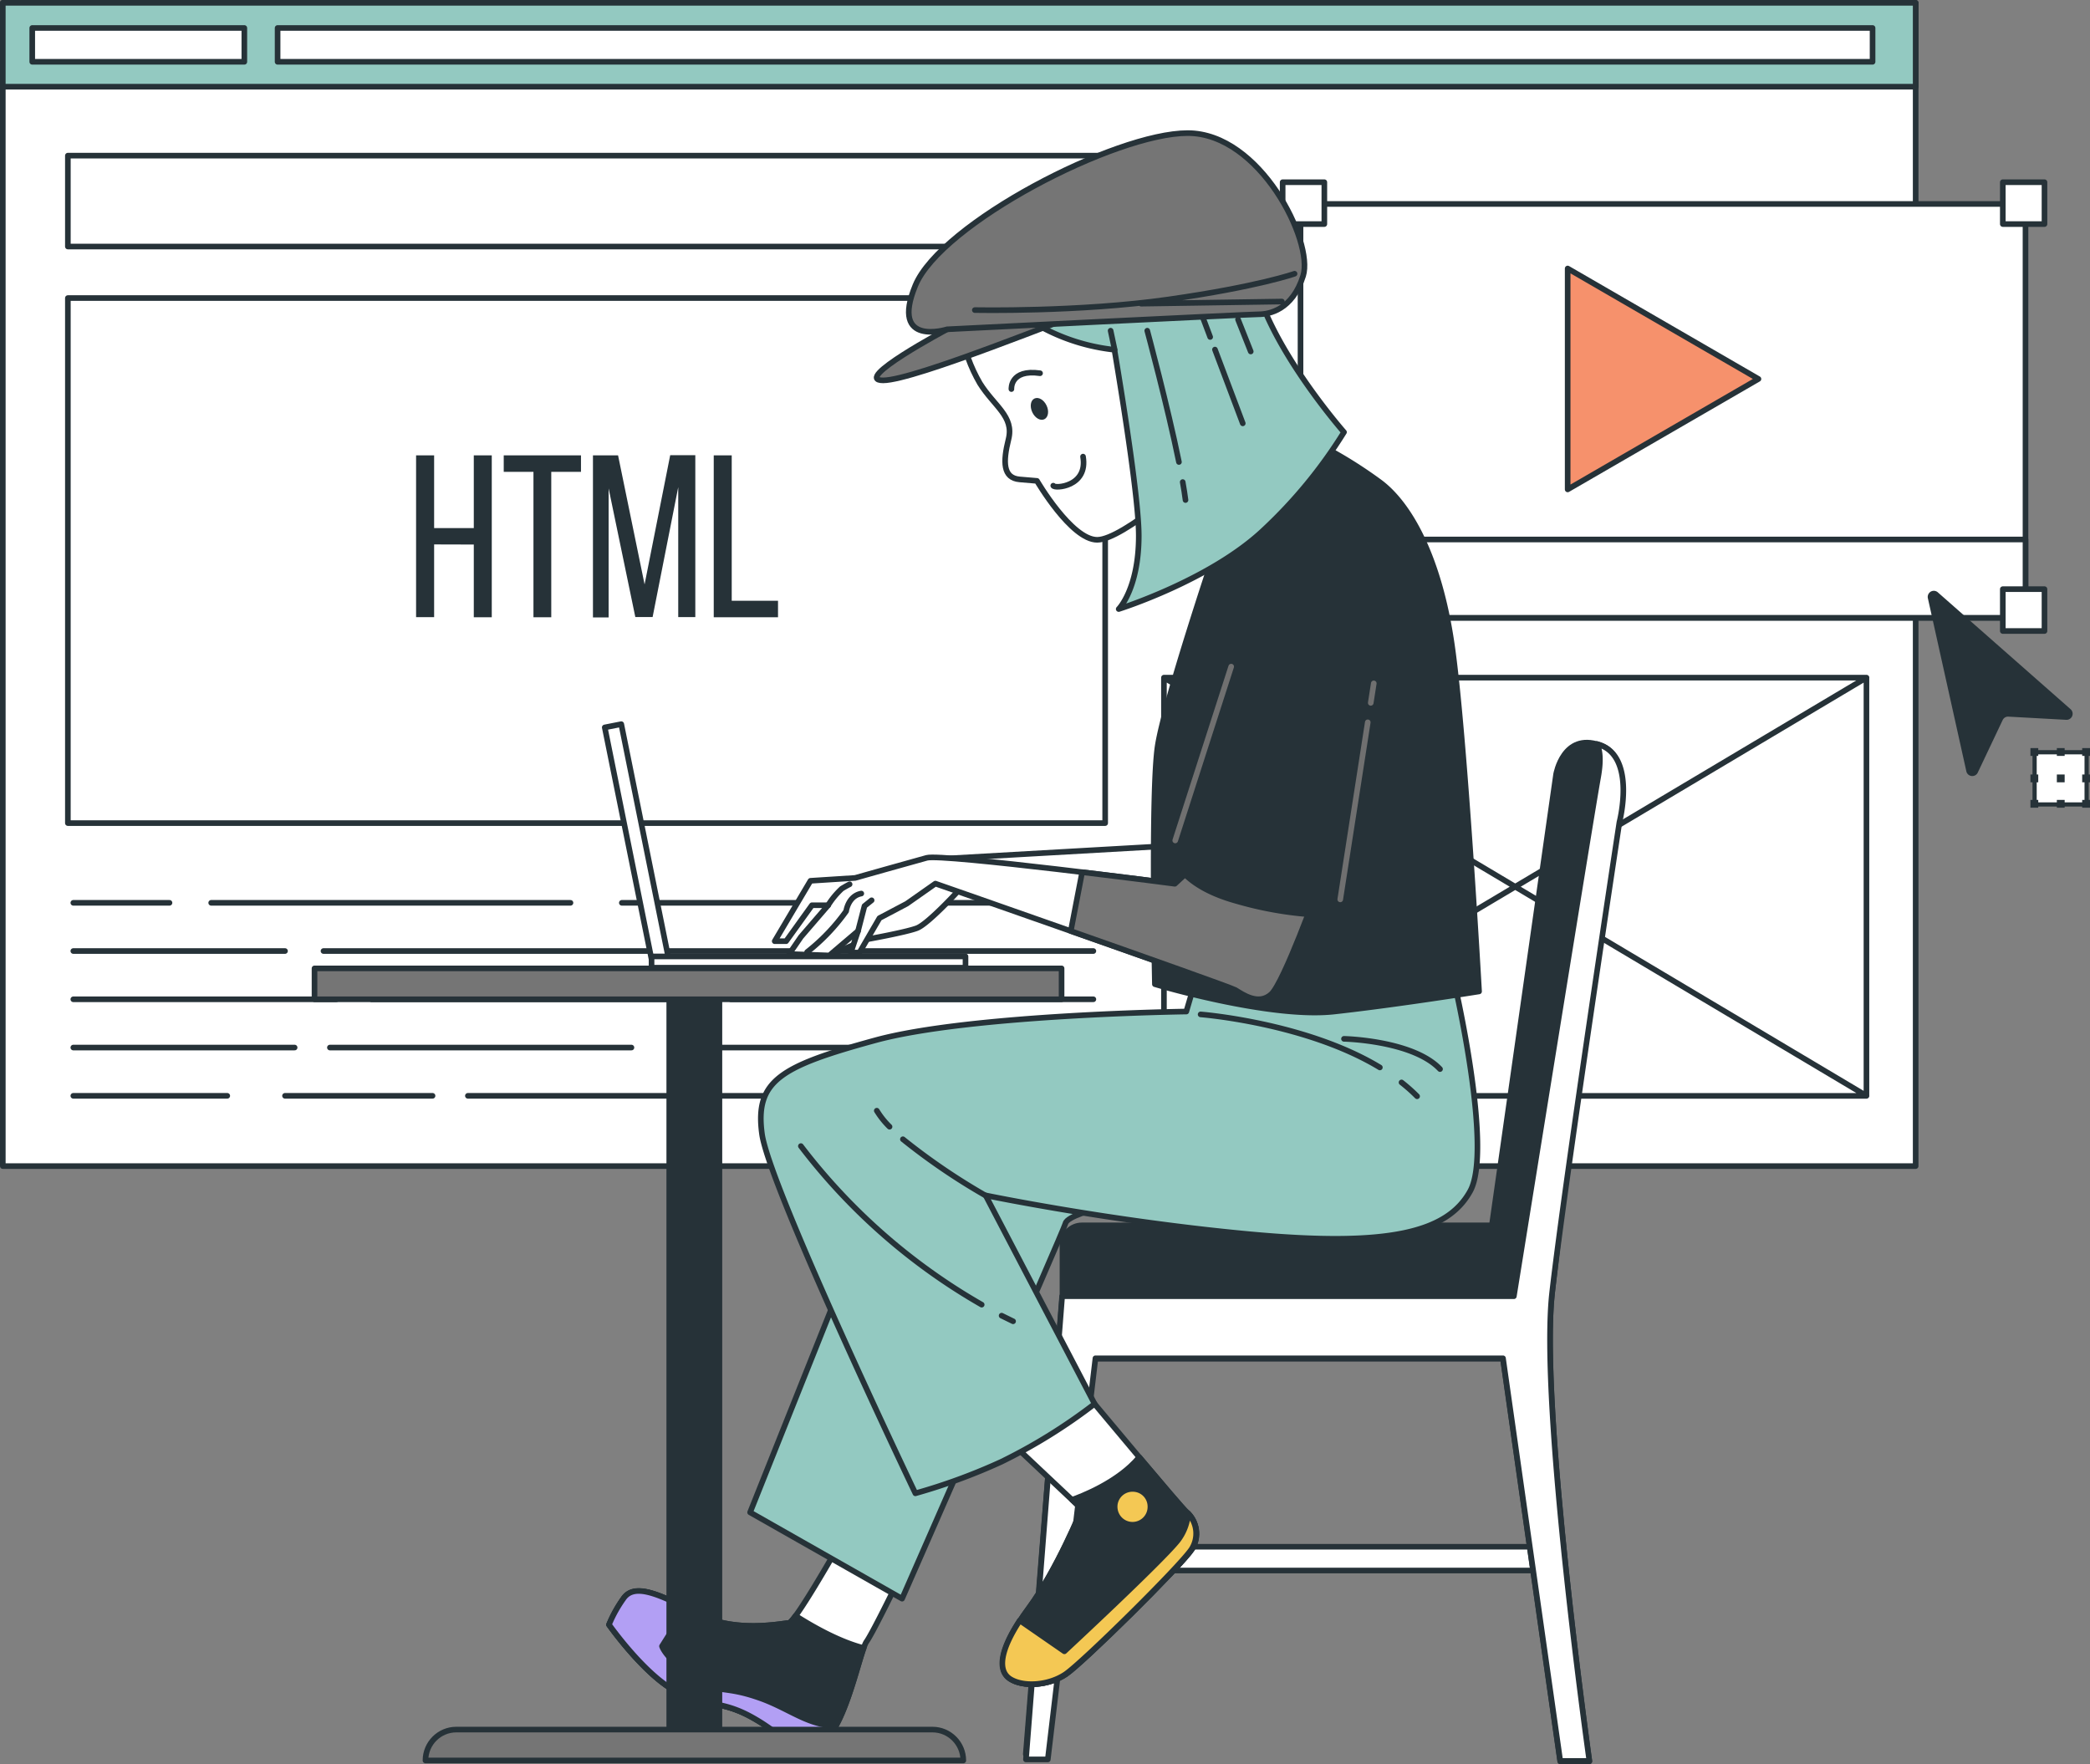
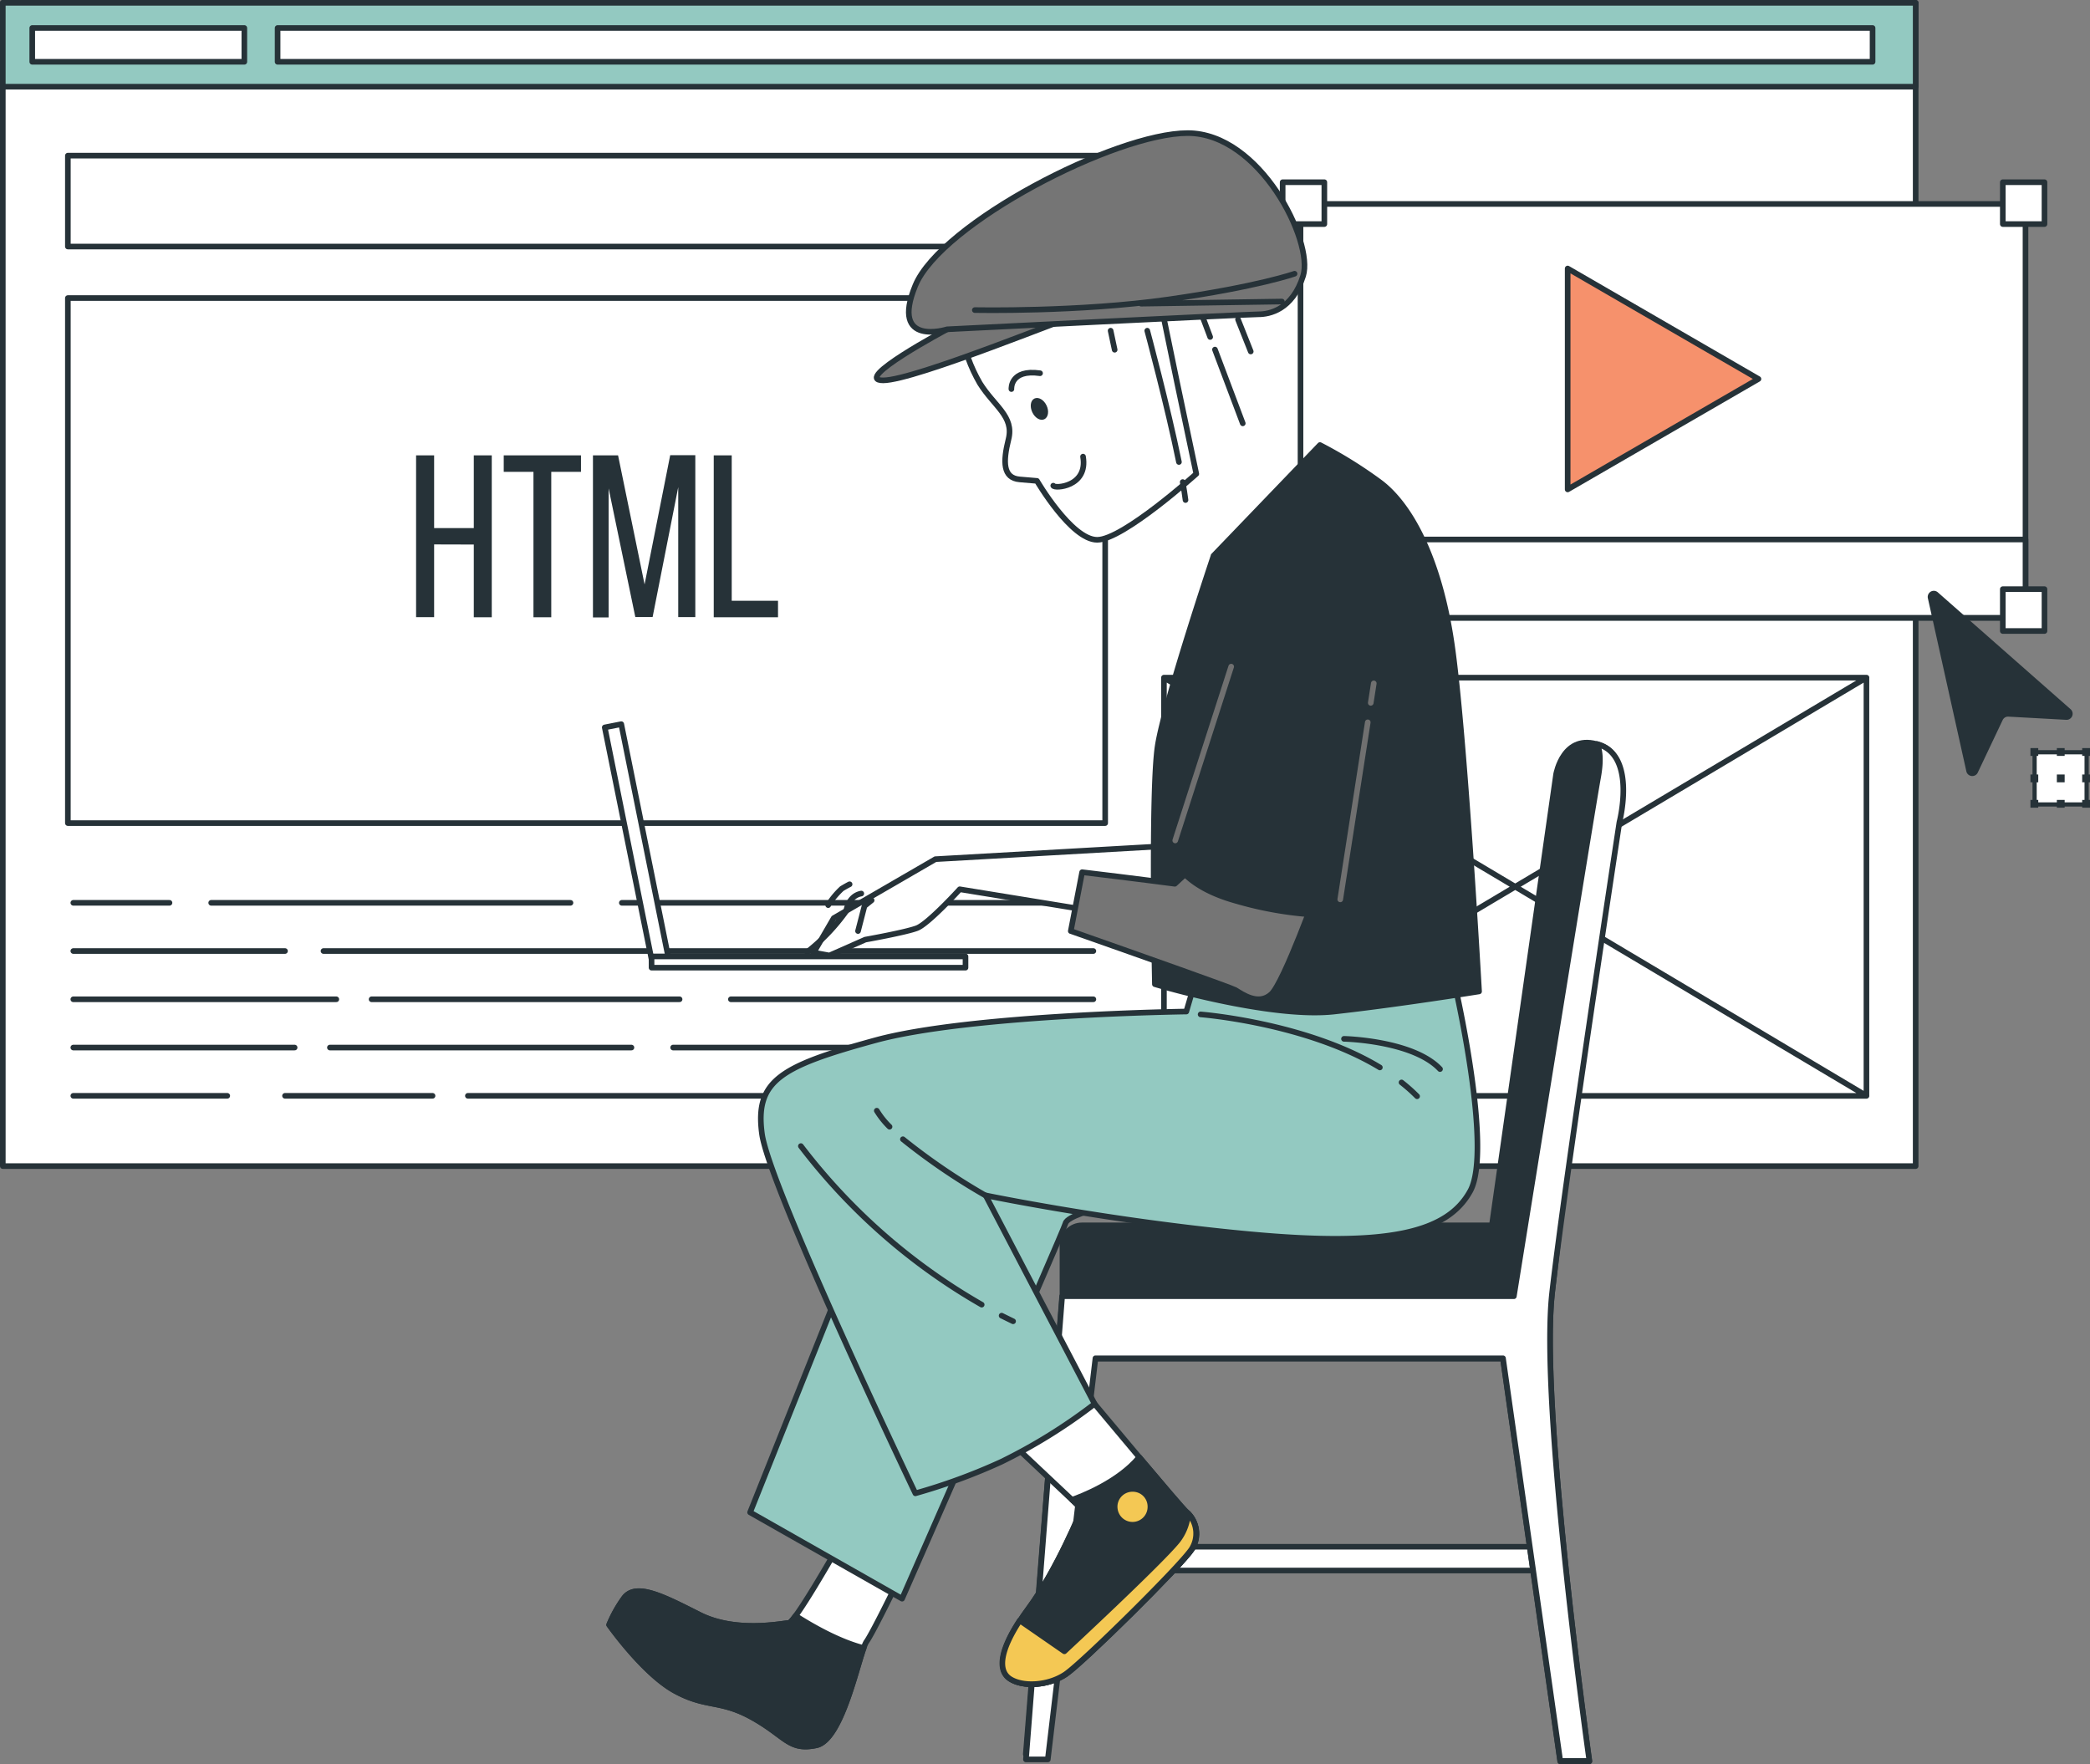
<svg xmlns="http://www.w3.org/2000/svg" width="372" height="314">
  <rect width="100%" height="100%" fill="#808080" stroke="none" />
  <defs>
    <style>.cls-1{fill:#93c9c1}.cls-1,.cls-6,.cls-2,.cls-3,.cls-4,.cls-5{stroke-linecap:round;stroke-linejoin:round}.cls-1,.cls-6,.cls-3,.cls-4,.cls-5{stroke:#263238}.cls-2{stroke:#707070}.cls-2,.cls-4{fill:none}.cls-3{fill:#757575}.cls-7{stroke-width:0}.cls-7,.cls-5{fill:#263238}.cls-6{fill:#fff}</style>
  </defs>
  <path class="cls-6" d="M.5.5h340.47v207.05H.5z" />
  <path class="cls-4" d="M12.08 27.7h184.63v16.18H12.08zM12.08 53.05h184.63v93.45H12.08zM207.17 120.61h125.04v74.44H207.17zM207.17 195.04l125.05-74.43M332.22 195.04l-125.05-74.43M164.35 160.69h30.26M110.68 160.69h47.39M37.59 160.69h63.95M13.05 160.69h17.12M57.58 169.27h137.03M13.05 169.27h37.68M130.09 177.86h64.52M66.14 177.86h54.82M13.05 177.86h46.81M119.81 186.45h74.8M58.72 186.45h53.67M13.05 186.45h39.39M161.49 195.04h33.12M83.28 195.04h71.93M50.73 195.04h26.26M25.04 195.04h15.41M13.05 195.04h11.99" />
  <path class="cls-1" d="M.5.5h340.47v14.93H.5z" />
  <path class="cls-6" d="M49.41 4.98H333.3V11H49.41zM5.74 4.98h37.75V11H5.74zM231.48 36.3h129.04v73.66H231.48z" />
  <path class="cls-6" d="M231.48 96.02h129.04v13.94H231.48z" />
  <path style="fill:#f6916c;stroke:#263238;stroke-linecap:round;stroke-linejoin:round" d="m312.99 67.45-33.96-19.66v39.32l33.96-19.66z" />
  <path class="cls-6" d="M228.3 32.43h7.42v7.45h-7.42zM356.48 32.43h7.42v7.45h-7.42zM228.3 104.86h7.42v7.45h-7.42zM356.48 104.86h7.42v7.45h-7.42z" />
  <path class="cls-7" d="M77.27 96.9v12.94h-3.21V81.05h3.21v12.94h7.06V81.05h3.2v28.81h-3.2V96.92l-7.06-.02ZM94.95 109.86V83.98h-5.29v-2.93h13.75v2.93h-5.29v25.88h-3.17ZM116.16 109.82h-3.08l-4.75-22.89v22.96h-2.79V81.05h4.47l4.72 22.97 4.56-23h4.47v28.81h-3.04V86.7l-4.56 23.12ZM127.04 109.86V81.05h3.2v25.88h8.24v2.93h-11.44ZM343.15 106.51l6.86 30.86a1.087 1.087 0 0 0 1.99.19l4.45-9.39c.18-.39.57-.63.99-.62l10.34.57a1.083 1.083 0 0 0 .8-1.86l-23.64-20.81c-.44-.41-1.12-.39-1.53.05-.25.27-.35.65-.26 1.01Z" />
  <path style="fill:#fff;stroke-width:.75px;stroke:#263238;stroke-linecap:round;stroke-linejoin:round" d="M362.14 133.89h9.26v9.29h-9.26z" />
  <path class="cls-7" d="M361.4 133.15h1.39v1.39h-1.39zM366.1 133.15h1.39v1.39h-1.39zM370.61 133.15H372v1.39h-1.39zM361.4 137.85h1.39v1.39h-1.39zM366.1 137.85h1.39v1.39h-1.39zM370.61 137.85H372v1.39h-1.39zM361.4 142.37h1.39v1.39h-1.39zM366.1 142.37h1.39v1.39h-1.39zM370.61 142.37H372v1.39h-1.39z" />
  <path class="cls-6" d="m119.09 171.07-2.94.57-8.51-42.17 2.94-.58 8.51 42.18z" />
  <path class="cls-6" d="M115.97 170.23h55.88v2h-55.88zM187.32 275.3h86.35v4.23h-86.35z" />
  <path class="cls-5" d="M286.7 144.94s-8.18 65.02-10.44 85.17 6.63 83.4 6.63 83.4h-5.19l-10.19-71.67h-76.17l-4.87 70.39h-3.89l6.53-81.78v-8.89c0-1.91 1.55-3.46 3.45-3.46h72.98l11.43-80.29s1.29-7.48 7.77-5.2 1.98 12.34 1.98 12.34Z" />
  <path class="cls-6" d="M284.76 132.59c-.17-.07-.34-.12-.52-.17.5 1 .79 2.73.2 5.97-1.3 7.16-14.99 92.32-14.99 92.32h-80.4l-6.44 82.44h3.89l8.48-71.39h72.54l10.19 71.67h5.19s-8.93-63.24-6.63-83.4c2.3-20.16 11.97-83.68 11.97-83.68s3.01-11.5-3.48-13.77ZM207.07 150.61l-40.57 2.31-18.1 10.49-3.57 6.14 2.8.51 6.38-2.82s7.15-1.27 9.19-2.04 7.63-6.92 7.63-6.92l37.72 6.14-1.49-13.82ZM148.55 276.34s-7.15 12.54-8.17 12.54-9.3 1.84-15.88-1.48c-6.58-3.32-11.48-5.88-13.53-2.82a23.028 23.028 0 0 0-2.55 4.61s6.12 8.7 11.74 11.77 8.02 1.48 13.9 4.81c5.88 3.32 6.38 5.88 11.23 4.87s7.66-16.63 8.93-18.43 6.09-11.78 6.09-11.78l-11.76-4.09Z" />
  <path class="cls-5" d="M141.61 287.59c-.59.8-.99 1.29-1.23 1.29-.99 0-9.3 1.84-15.88-1.48s-11.48-5.88-13.53-2.82a23.028 23.028 0 0 0-2.55 4.61s6.12 8.7 11.74 11.77 8.02 1.48 13.9 4.81c5.88 3.32 6.38 5.88 11.23 4.87 4.3-.92 6.95-13.25 8.44-17.31-4.41-1.13-9.13-3.83-12.11-5.73Z" />
-   <path d="M145.22 310.63c.15-.04.29-.08.43-.14.05-.02.09-.04.14-.06l.28-.14.16-.1.25-.17.16-.13.24-.21.15-.15c.09-.08.17-.17.25-.26l.14-.16c.08-.1.17-.2.25-.31l.12-.15.29-.42.07-.1c.2-.3.39-.63.58-1-4.96 0-8.34-3.14-13.69-4.98-6.63-2.3-7.01-.45-11.85-3.78s-5.36-5.37-5.36-5.37l4.3-6.81c-5.43-2.69-9.39-4.34-11.19-1.64a23.028 23.028 0 0 0-2.55 4.61s6.12 8.7 11.74 11.77c5.62 3.07 8.02 1.48 13.9 4.81 5.88 3.32 6.37 5.89 11.22 4.88Z" style="fill:#b29ff4;stroke:#263238;stroke-linecap:round;stroke-linejoin:round" />
  <path class="cls-1" d="m156.2 212.37-22.69 56.81 27.05 15.36s28.79-65.51 29.08-66.79 5.36-2.56 5.36-2.56l20.65 2.83s-31.13-13.82-40.31-15.87c-9.18-2.05-15.32-.52-19.14 10.22Z" />
  <path class="cls-6" d="m179.76 256.55 12.77 12.02s-4.34 10.75-9.44 17.66-5.62 10.95-3.33 12.53 6.89 1.28 9.93-.77 20.41-19.19 22.45-22.26c1.36-2.16.94-4.99-.99-6.65-.76-.52-17.6-20.73-17.6-20.73l-13.79 8.19Z" />
  <path class="cls-5" d="M212.17 275.74c1.36-2.16.94-4.99-.99-6.65-.36-.25-4.32-4.9-8.4-9.74-3.73 4.53-10.47 7.06-11.96 7.59l1.74 1.63s-4.34 10.75-9.44 17.66-5.62 10.95-3.33 12.53 6.89 1.28 9.93-.77 20.41-19.19 22.45-22.26Z" />
  <path d="M211.47 269.37a9.012 9.012 0 0 1-1.86 4.84c-3.06 3.83-20.16 19.7-20.16 19.7l-7.94-5.49c-3.65 5.59-3.84 8.96-1.81 10.35 2.3 1.54 6.89 1.28 9.93-.77s20.41-19.19 22.45-22.26a5.162 5.162 0 0 0-.62-6.37Z" style="fill:#f4c854;stroke:#263238;stroke-linecap:round;stroke-linejoin:round" />
  <path d="M204.26 268.07a2.683 2.683 0 0 1-2.55 2.81c-1.48.07-2.73-1.07-2.81-2.56s1.07-2.74 2.55-2.81h.13a2.63 2.63 0 0 1 2.68 2.56Z" style="stroke-width:0;fill:#f4c854" />
  <path class="cls-1" d="m212.43 175.69-1.28 4.35s-38.52.51-55.37 5.12c-16.84 4.61-21.43 7.17-20.16 16.63 1.27 9.47 27.31 64 27.31 64 5.24-1.47 10.36-3.35 15.31-5.62a96.87 96.87 0 0 0 16.59-10.3l-19.4-37.11s22.21 4.61 46.95 6.91c24.75 2.3 35.22-.26 39.3-7.67s-2.81-37.1-2.81-37.1l-46.18-1.54-.26 2.35Z" />
  <path class="cls-4" d="M158.33 200.54c-.87-.85-1.63-1.81-2.27-2.85M175.42 212.79a113.14 113.14 0 0 1-14.71-10.02M178.28 234.17l2.04 1M142.55 203.99a107.836 107.836 0 0 0 32.18 28.22M249.46 192.66c.97.76 1.9 1.58 2.77 2.46M213.7 180.55s18.7 1.45 31.9 9.44M239.22 184.9s12.25.26 17.09 5.38" />
  <path class="cls-5" d="M216 98.93s-8.68 25.88-9.93 33.77c-1.25 7.89-.51 42.47-.51 42.47s20.41 6.14 31.89 4.87c11.48-1.27 25.81-3.58 25.81-3.58s-2.55-45.79-4.84-61.67c-2.29-15.88-7.65-25.08-12.76-28.92a79.5 79.5 0 0 0-10.72-6.66l-18.95 19.71Z" />
  <path class="cls-6" d="M171.08 59.01c.55 3.24 1.68 6.36 3.33 9.21 2.55 4.09 6.12 5.88 5.1 9.95s-.99 6.91 1.99 7.16l3.07.26s6.12 10.49 10.72 10.49 17.64-11.74 17.64-11.74-6.89-32.5-6.89-33.53-36.49 3.84-36.49 3.84l1.54 4.35Z" />
  <path class="cls-7" d="M186.27 72.16c.49 1 .32 2.12-.39 2.46s-1.66-.22-2.14-1.24-.32-2.12.39-2.45 1.66.22 2.14 1.23Z" />
  <path class="cls-4" d="M180.02 69.25s-.26-3.58 5.1-2.82M187.47 86.44c.16.57 6.23.23 5.3-5.17" />
-   <path class="cls-1" d="M222.85 46.98c-.84-10.36-13.71-6.39-19.73-3.26l-.17-.32-24.24 6.91c-.41 2.02.52 4.08 2.29 5.12a35.338 35.338 0 0 0 17.36 6.82c1.81 10.83 4.33 27.02 4.33 33.1 0 9.47-3.57 13.05-3.57 13.05s16.33-5.12 25.81-14.08a85.36 85.36 0 0 0 14.29-17.4s-15.31-17.4-16.37-29.94Z" />
  <path class="cls-4" d="m198.4 62.25-.72-3.39M210.51 85.8c.21 1.16.38 2.25.5 3.2M204.2 58.86s3.6 13.35 5.64 23.37M216.25 62.22l4.95 13.13M214.12 56.58l1.28 3.4M220.36 56.87l2.26 5.69" />
  <path class="cls-3" d="M168.58 58.61s-17.07 9.09-11.39 9.09 34.16-11.8 35.29-11.8-18.97 1.94-23.9 2.71Z" />
-   <path class="cls-3" d="M168.58 58.61s-10.21 3.25-5.66-7.79 35.58-27.13 48.48-27.13 22.44 19.31 20.55 25.4c-1.9 6.09-6.07 6.85-7.94 6.85s-55.43 2.67-55.43 2.67Z" />
+   <path class="cls-3" d="M168.58 58.61s-10.21 3.25-5.66-7.79 35.58-27.13 48.48-27.13 22.44 19.31 20.55 25.4c-1.9 6.09-6.07 6.85-7.94 6.85s-55.43 2.67-55.43 2.67" />
  <path class="cls-4" d="M173.51 55.19s18.59.38 34.53-1.9c15.94-2.28 22.38-4.57 22.38-4.57M228.16 53.67l-25.05.38" />
-   <path class="cls-6" d="m212.43 154.19-3.32 3.1s-41.34-5.38-44.15-4.61c-2.81.77-12.76 3.58-12.76 3.58l-7.94.51-6.37 10.75h2.03l4.6-6.4h2.89l-4.85 5.63-2.09 3.05 7.14.26 1.04-.89 4.07-3.46-1.28 3.84h1.53l3.57-6.14 4.85-2.56 5.1-3.58s52.05 18.17 53.32 18.91 4.09 2.82 6.38.77 8.42-19.19 8.42-19.19l-22.19-3.56Z" />
  <path class="cls-4" d="M143.66 169.45a35.29 35.29 0 0 0 6.95-7.28s.35-2.7 2.69-3.13M152.72 165.71l1.15-4.45 1.27-1.02M147.41 161.1c.67-1.08 1.49-2.06 2.42-2.93.86-.52 1.39-.78 1.39-.78" />
  <path class="cls-3" d="M190.59 165.71c13.82 4.86 28.57 10.09 29.28 10.49 1.28.77 4.09 2.82 6.38.77s8.42-19.19 8.42-19.19l-22.2-3.58-3.36 3.1s-7.6-1-16.5-2.06l-2.02 10.48Z" />
  <path class="cls-5" d="m219.87 115.3-11.02 37.1s.99 5.13 11.23 7.96a63.73 63.73 0 0 0 17.35 2.56l8.17-46.06" />
  <path class="cls-2" d="m219.14 118.65-9.96 30.94M243.45 128.56l-4.9 31.52M244.52 121.63l-.54 3.47" />
-   <path class="cls-5" d="M119.12 174.71h8.93V307.9h-8.93z" />
-   <path class="cls-3" d="M55.98 172.36h132.97v5.5H55.98zM171.46 313.34H75.73c0-3.04 2.46-5.5 5.49-5.5h84.75c3.03 0 5.48 2.47 5.49 5.5Z" />
</svg>